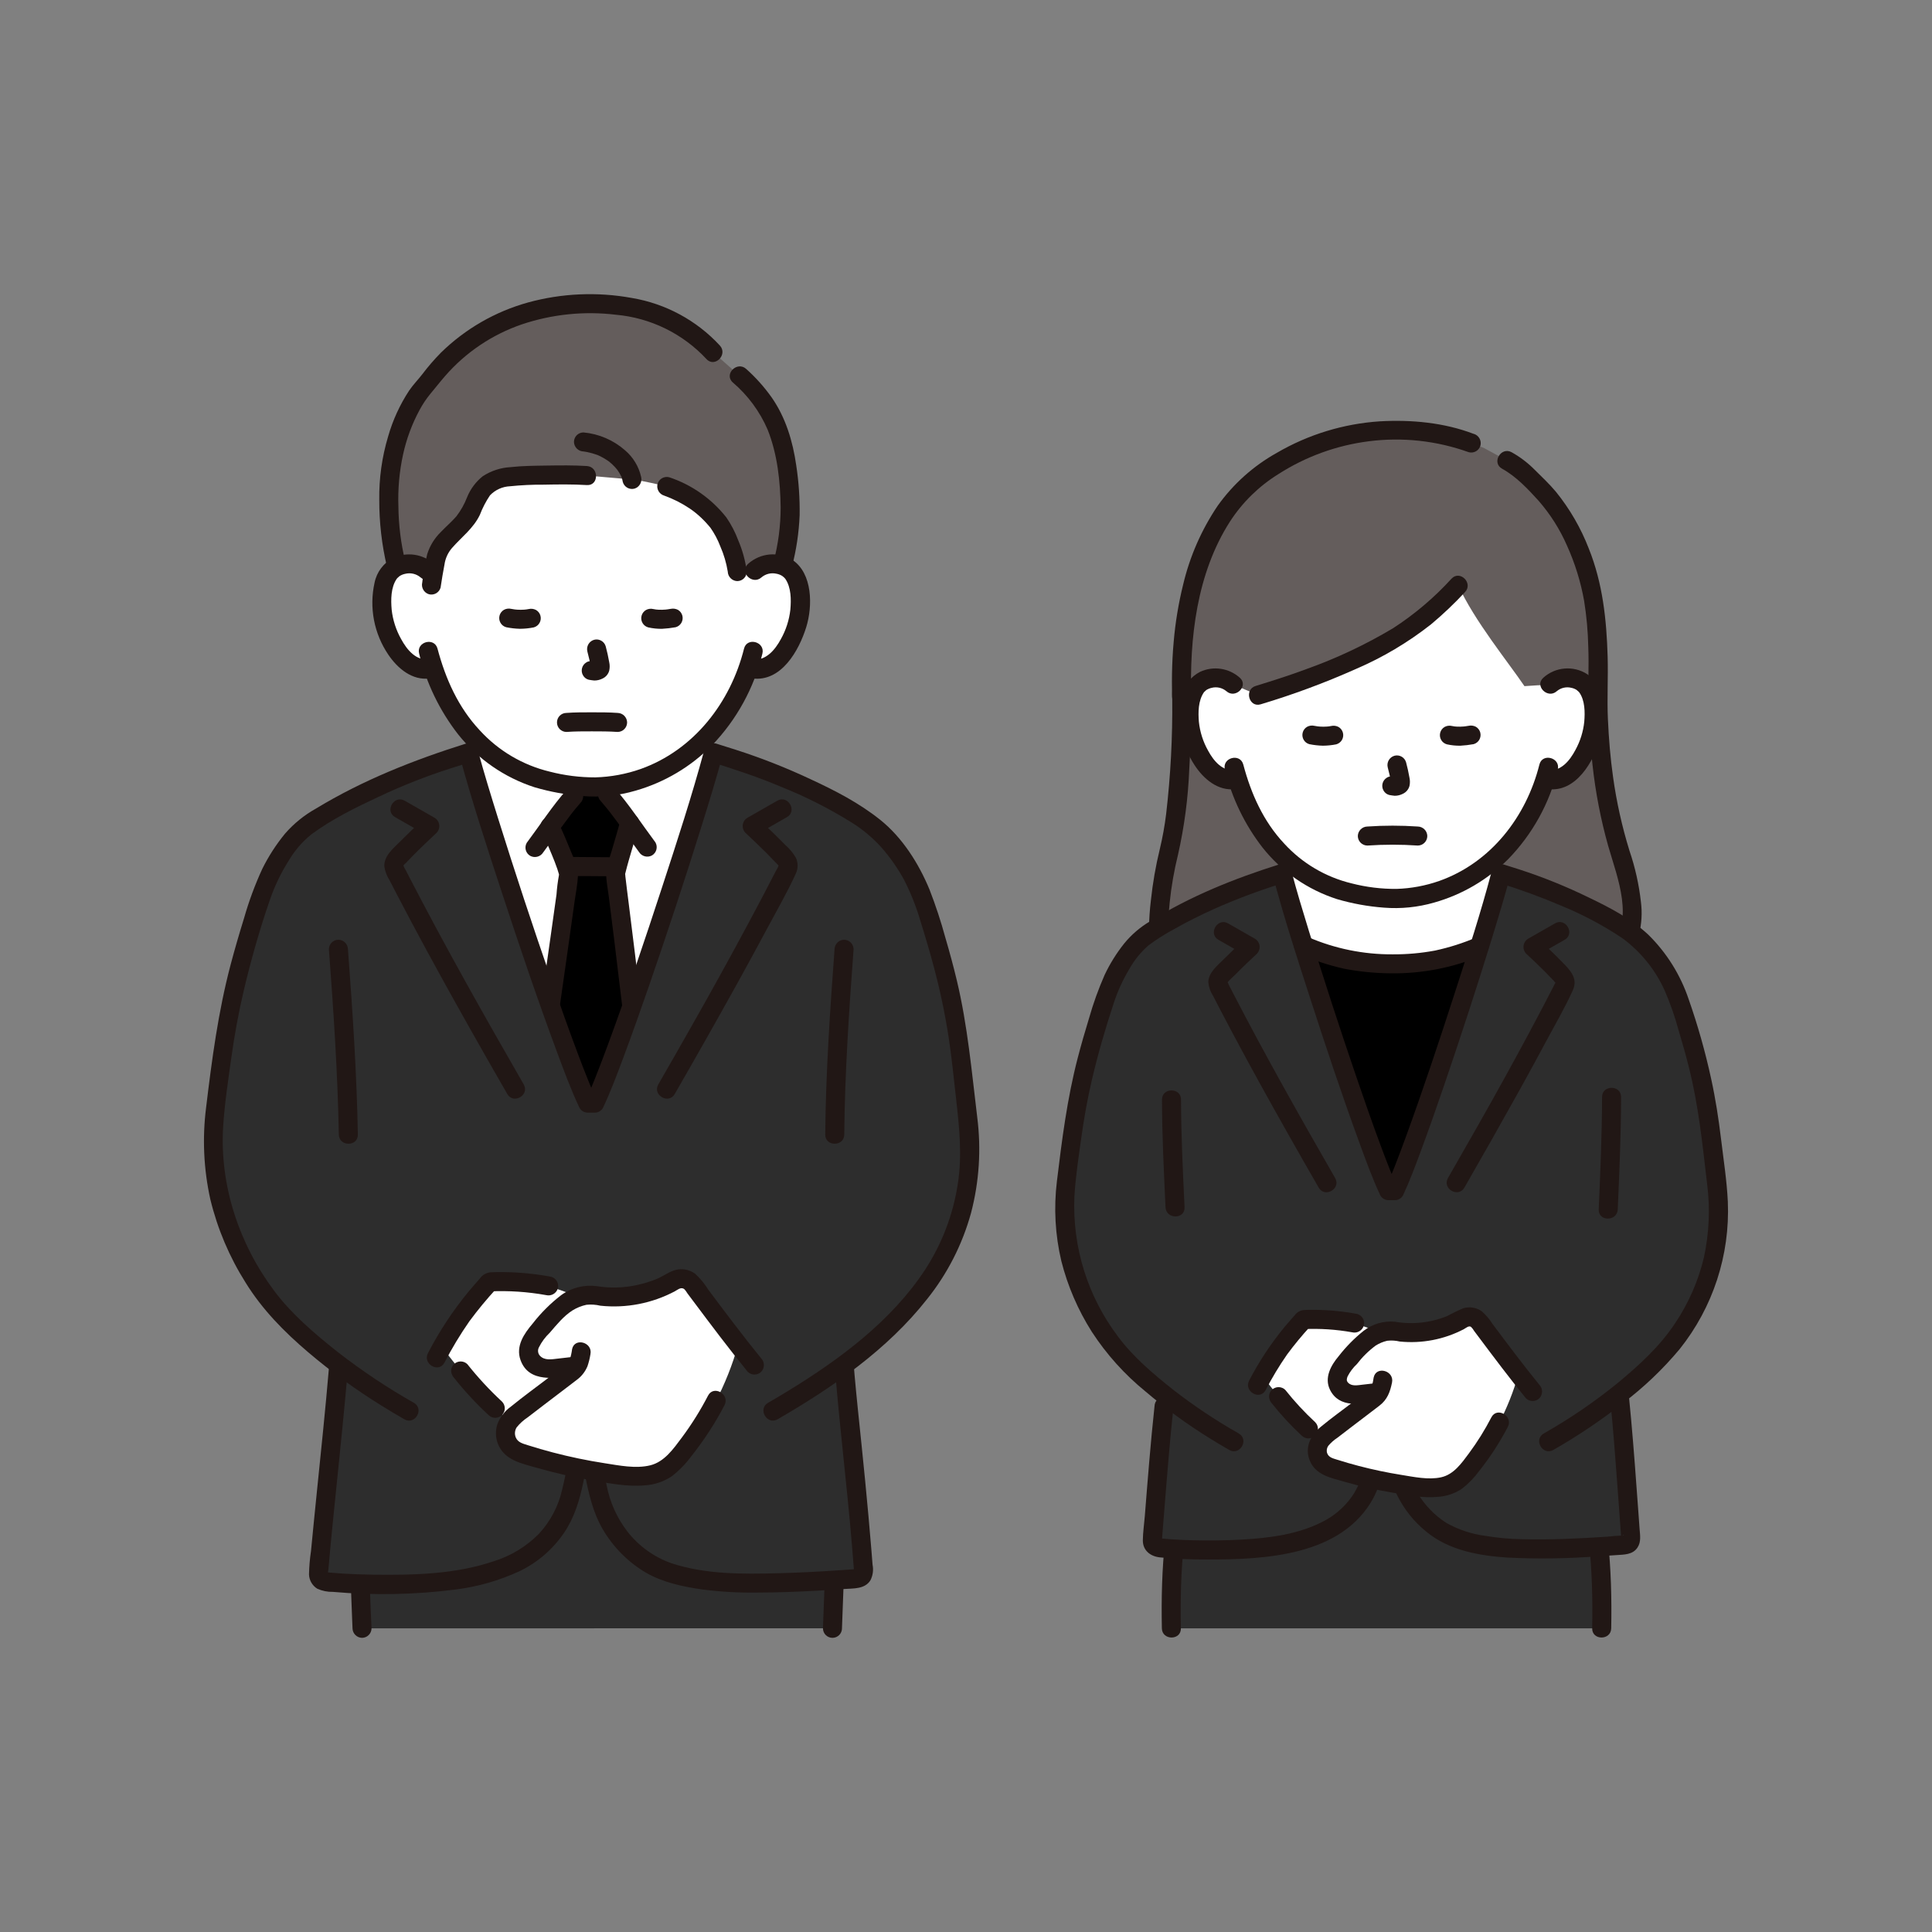
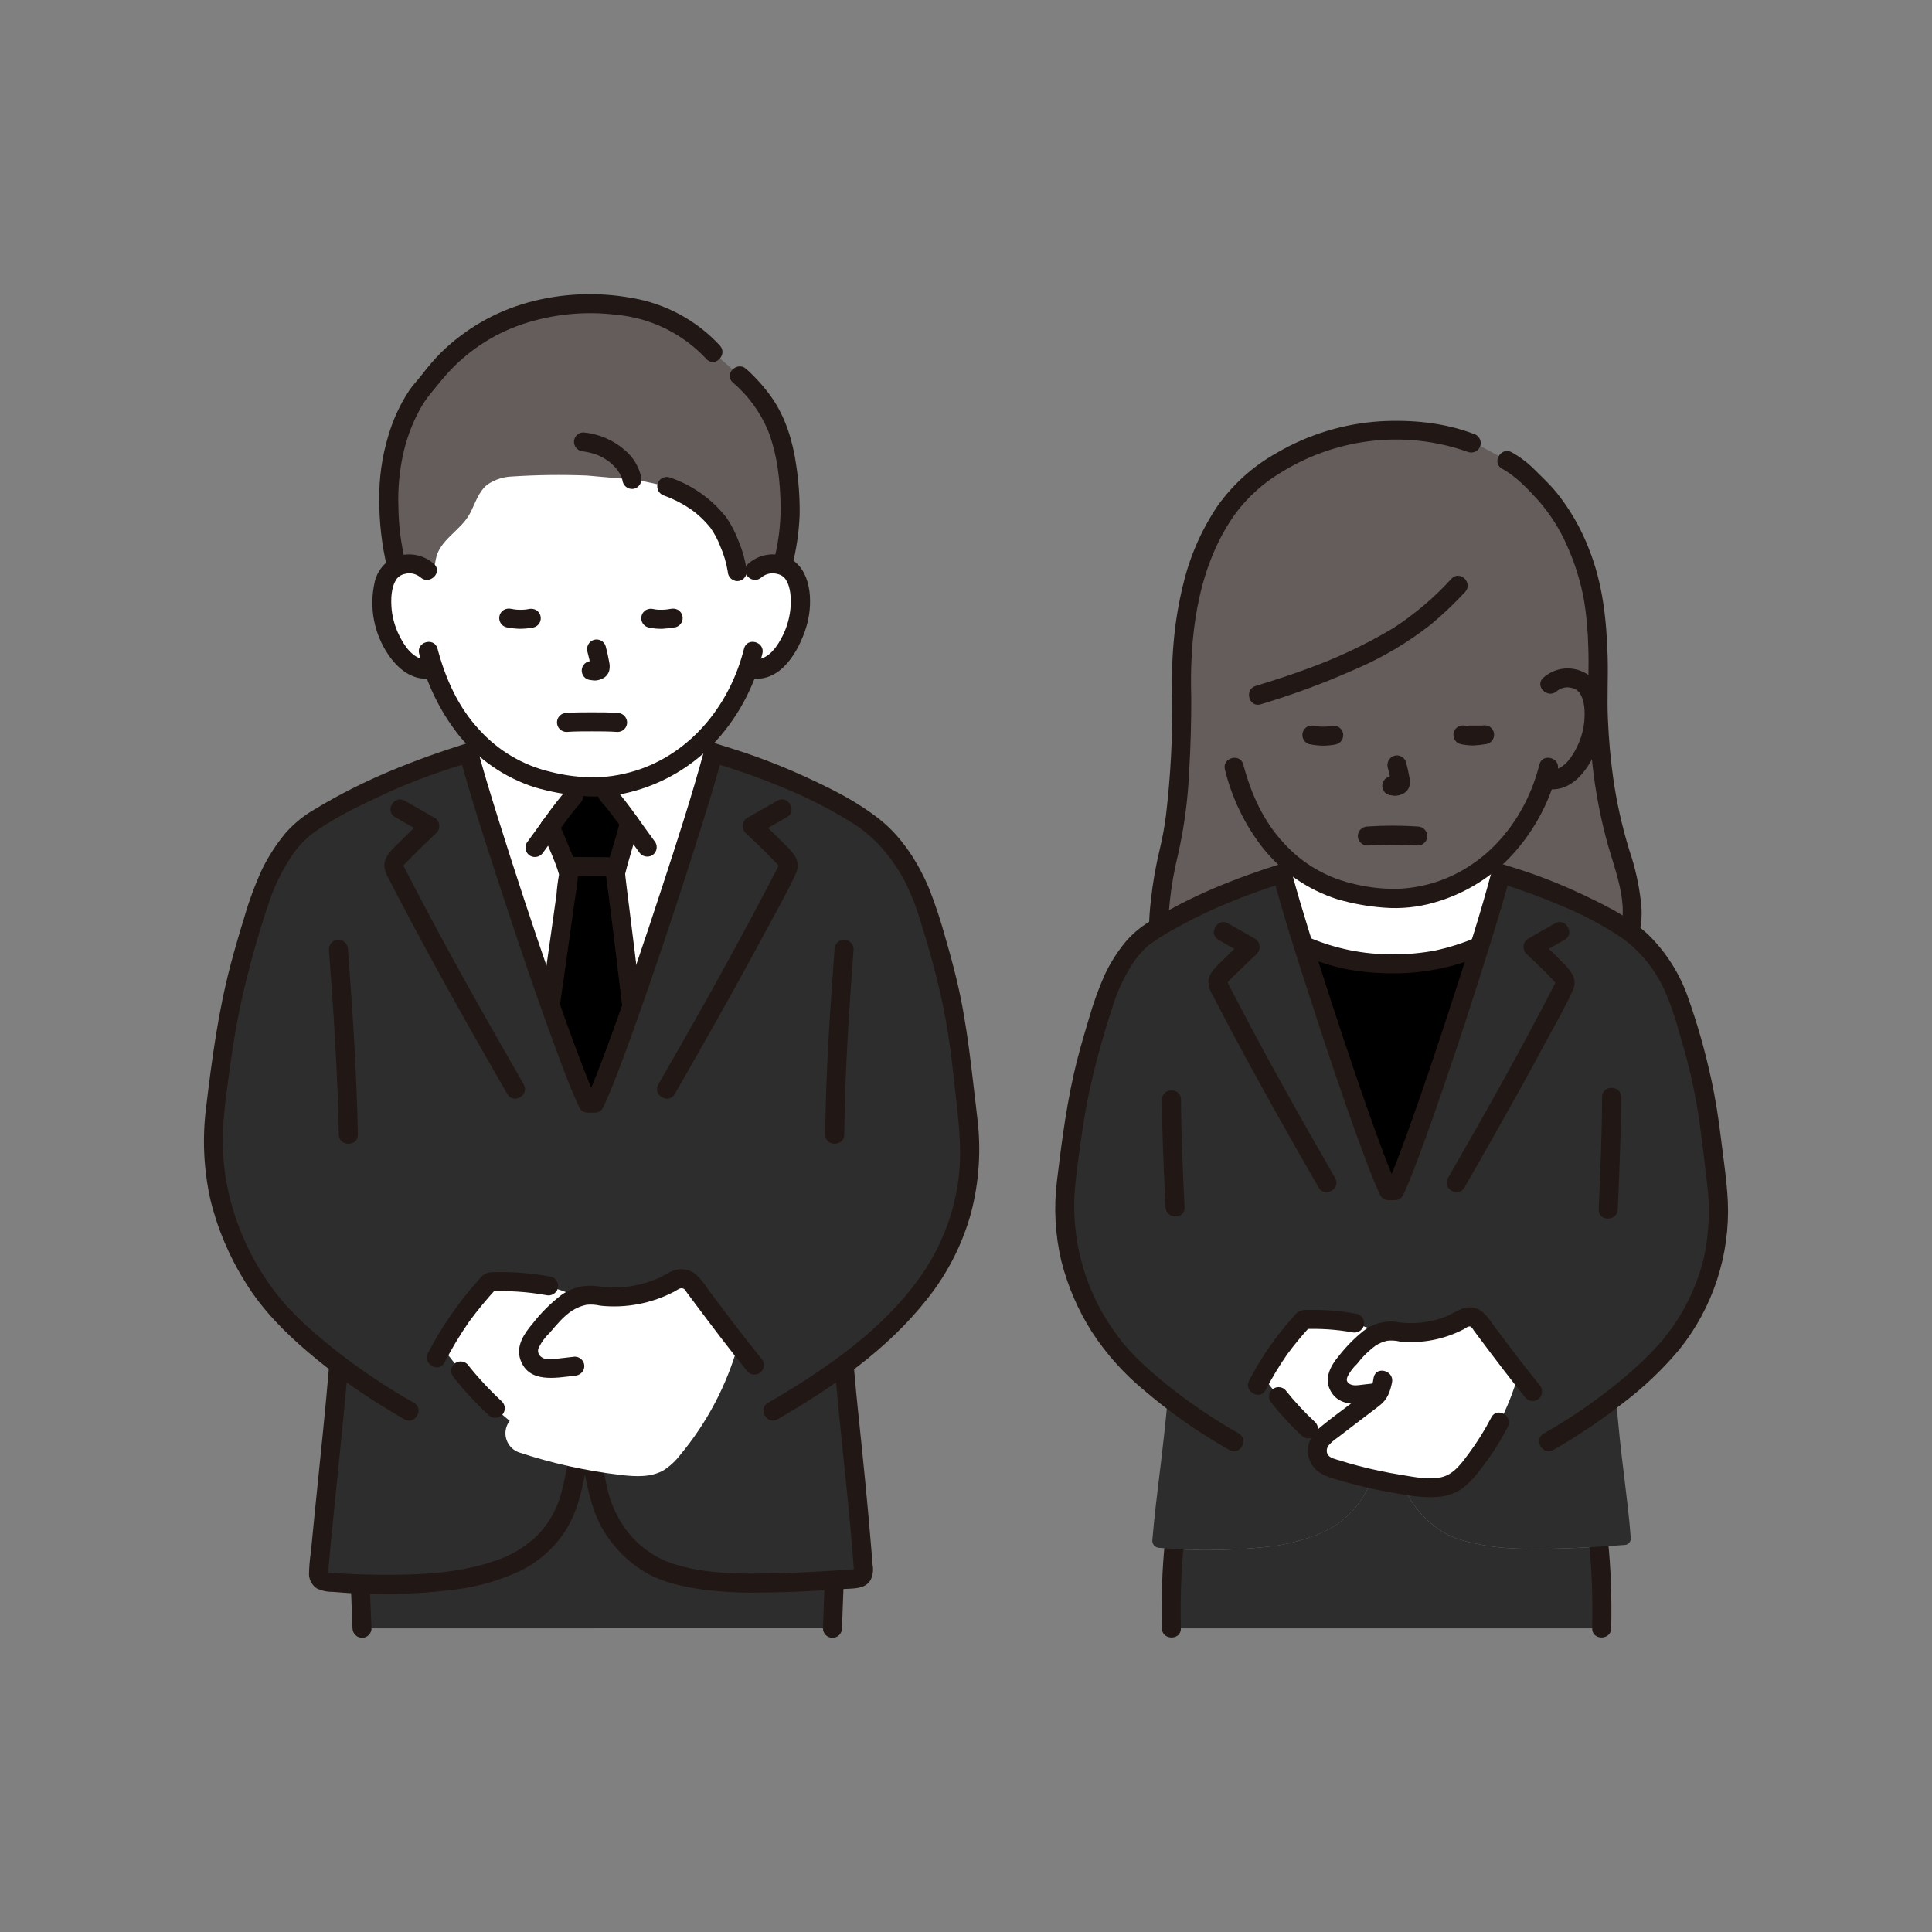
<svg xmlns="http://www.w3.org/2000/svg" version="1.1" id="レイヤー_1" x="0px" y="0px" viewBox="0 0 600 600" style="enable-background:new 0 0 600 600;" xml:space="preserve">
  <rect x="0" y="0" width="600" height="600" fill="#808080" stroke="none" />
  <style type="text/css">
	.st0{fill:#2D2D2D;}
	.st1{fill:#645D5C;}
	.st2{fill:#211715;}
	.st3{fill:#FFFFFF;}
</style>
  <g>
    <path class="st0" d="M363.776,505.69c-0.221-8.222,0.025-16.449,0.739-24.643c10.566,0.666,21.172,0.337,31.676-0.985   c8.384-1.299,15.77-4.255,19.437-6.96c5.096-3.627,8.836-8.851,10.626-14.845c1.315-5.036,2.354-10.14,3.114-15.289   c0.094-0.61,0.664-1.028,1.273-0.935c0.482,0.074,0.861,0.452,0.935,0.935c0.829,5.364,1.934,10.681,3.31,15.931   c1.819,5.756,5.315,10.838,10.04,14.595c4.752,4.006,9.896,5.411,17.389,6.64c8.497,1.392,23.089,0.895,34.294,0.213   c0.76,8.426,1.03,16.889,0.809,25.346L363.776,505.69z" />
    <path class="st0" d="M112.43,505.69c-0.012-0.16-0.012-0.332-0.025-0.493c0,0-0.294-7.597-0.516-13.299   c10.248,0.393,20.51-0.063,30.682-1.366c9.54-1.478,17.979-4.859,22.142-7.939c5.808-4.128,10.069-10.08,12.104-16.909   c1.498-5.733,2.68-11.545,3.542-17.407c0.101-0.694,0.746-1.174,1.44-1.073c0.548,0.08,0.981,0.507,1.07,1.054   c0.949,6.113,2.214,12.173,3.792,18.155c2.062,6.564,6.042,12.361,11.428,16.643c5.428,4.556,11.266,6.157,19.81,7.565   c10.221,1.665,28.2,0.947,41.191,0.106c-0.238,6.236-0.563,14.959-0.563,14.959L112.43,505.69z" />
    <path class="st1" d="M362.319,297.555c-1.648-2.755-2.527-5.902-2.545-9.113c0.235-7.858,1.273-15.671,3.097-23.317   c2.404-9.257,4.13-25.561,4.124-48.134c-1.029-30.986,7.123-53.459,19.972-65.758c7.747-7.412,25.202-17.522,44.814-17.522   c11.962,0,18.3,1.263,25.121,3.89l3.849,1.478l7.226,3.922c4.614,2.506,5.846,4.415,10.085,8.504   c9.807,9.461,16.624,26.482,17.707,41.724c0.61,7.589,0.749,15.208,0.415,22.813c0.42,27.682,5.184,43.238,7.656,50.934   c1.964,5.669,2.986,11.621,3.026,17.62c-0.101,4.564-1.824,8.943-4.859,12.354L362.319,297.555z" />
    <path class="st2" d="M457.684,134.751c-9.206-3.519-19.354-4.455-29.15-3.904c-11.273,0.739-22.221,4.084-31.981,9.773   c-7.271,4.05-13.551,9.666-18.386,16.441c-5.023,7.439-8.656,15.726-10.724,24.46c-1.448,5.85-2.433,11.804-2.946,17.809   c-0.298,3.295-0.465,6.602-0.523,9.909c-0.029,1.646-0.029,3.292,0,4.938c0.028,1.792-0.331,4.348,1.538,5.365l-1.463-2.551   c0.121,11.96-0.511,23.917-1.893,35.797c-0.45,3.671-1.107,7.314-1.97,10.91c-1.274,5.233-2.197,10.545-2.765,15.9   c-0.349,2.872-0.549,5.761-0.597,8.654c0.016,3.793,1.033,7.515,2.947,10.79c1.879,3.306,6.988,0.331,5.103-2.984   c-1.473-2.539-2.211-5.439-2.129-8.374c0.054-2.463,0.246-4.926,0.511-7.389c0.517-5.024,1.384-10.005,2.597-14.908   c1.964-8.705,3.13-17.57,3.482-26.487c0.451-7.297,0.616-14.611,0.624-21.919c0-1.05-0.557-2.022-1.464-2.552l0,0l1.464,2.552   c-0.589-18.718,1.688-38.922,12.027-55.019c3.86-5.954,8.991-10.981,15.023-14.718c8.483-5.447,18.075-8.932,28.076-10.201   c10.471-1.341,21.11-0.177,31.043,3.397c1.572,0.42,3.191-0.498,3.635-2.064c0.397-1.569-0.513-3.173-2.064-3.636L457.684,134.751z   " />
    <path class="st2" d="M466.481,145.56c4.37,2.41,7.959,6.235,11.292,9.902c3.653,4.174,6.643,8.884,8.866,13.966   c2.47,5.465,4.255,11.214,5.315,17.117c0.767,4.77,1.201,9.587,1.3,14.416c0.246,5.935-0.123,11.85,0.026,17.773   c0.164,6.28,0.565,12.553,1.286,18.793c0.926,8.525,2.557,16.959,4.879,25.215c2.926,10.152,8.273,22.872,0.468,32.123   c-1.112,1.171-1.112,3.008,0,4.179c1.16,1.14,3.02,1.14,4.179,0c2.249-2.587,3.927-5.619,4.926-8.898   c0.815-3.271,1.015-6.665,0.59-10.009c-0.606-5.43-1.801-10.779-3.564-15.951c-2.305-7.462-4.006-15.097-5.087-22.832   c-0.848-5.974-1.335-12.005-1.608-18.031c-0.293-6.451,0.107-12.877-0.08-19.333c-0.336-11.546-1.52-22.839-5.865-33.655   c-2.453-6.343-5.879-12.266-10.154-17.555c-2.031-2.449-4.374-4.634-6.626-6.876c-2.12-2.146-4.532-3.982-7.164-5.454   c-3.333-1.839-6.318,3.265-2.984,5.104L466.481,145.56z" />
    <path class="st3" d="M415.599,327.048c6.258,18.654,12.45,35.958,15.629,42.719h1.925c6.896-14.683,27.995-79.217,33.125-99.064   l-2.906-3.246c-5.509,4.713-11.993,8.148-18.987,10.057c-4.014,1.041-8.146,1.56-12.293,1.544   c-3.809-0.219-7.596-0.725-11.329-1.512c-7.544-1.421-14.566-4.849-20.327-9.923l-2.39,3.079   C400.817,281.42,408.255,305.159,415.599,327.048z" />
    <path d="M442.019,346.653c5.629-15.933,12.343-36.327,17.453-52.762c-2.961,1.235-5.988,2.304-9.068,3.202   c-11.768,2.99-24.097,2.99-35.865,0c-3.333-0.959-6.601-2.133-9.784-3.512c8.446,27.147,21.355,65.323,26.476,76.191h1.922   C435.155,365.499,438.359,357.021,442.019,346.653z" />
    <path class="st2" d="M402.251,452.738h59.681c3.804,0,3.81-5.911,0-5.911h-59.681C398.448,446.827,398.441,452.738,402.251,452.738   z" />
    <path class="st2" d="M366.731,505.69c-0.347-17.921,0.799-36.025,6.692-53.089c1.244-3.603-4.464-5.151-5.7-1.571   c-6.049,17.517-7.258,36.262-6.896,54.66c0.073,3.799,5.983,3.817,5.911,0H366.731z" />
    <path class="st2" d="M487.774,452.601c5.88,17.08,7.03,35.155,6.693,53.089c-0.073,3.805,5.838,3.805,5.911,0   c0.347-18.413-0.868-37.125-6.903-54.66C492.243,447.459,486.531,448.991,487.774,452.601z" />
    <path class="st0" d="M358.858,468.322c1.027-9.181,2.267-17.672,3.846-34.272c-2.995-2.358-5.865-4.803-8.866-7.488   c-10.057-8.989-15.374-18.574-19.674-30.011c-3.071-9.015-4.157-18.587-3.182-28.06c2.359-19.261,3.034-29.744,11.84-57.092   c1.982-6.684,5.359-12.872,9.908-18.156c2.351-2.735,8.174-5.931,10.051-7.019c9.571-5.371,19.632-9.817,30.047-13.278l5.36-1.683   c5.369,20.442,26.194,83.96,33.042,98.514h1.923c6.828-14.541,27.584-77.961,32.968-98.469c2.985,0.947,5.193,1.64,5.193,1.64   c10.415,3.461,20.476,7.907,30.047,13.278c3.42,2.005,6.591,4.407,9.447,7.156c5.298,5.605,9.219,12.366,11.452,19.748   c8.806,27.35,8.721,37.178,11.083,56.437c0.975,9.473-0.11,19.046-3.181,28.06c-3.976,11.215-10.821,21.192-19.853,28.938   c-2.858,2.555-5.599,4.897-8.44,7.152c1.355,18.537,3.619,30.925,4.585,43.979c0.081,1.074-0.724,2.011-1.798,2.093   c-11.053,0.836-31.576,2.101-42.328,0.339c-7.493-1.231-12.637-2.634-17.389-6.64c-4.725-3.757-8.221-8.839-10.04-14.595   c-1.376-5.25-2.481-10.567-3.31-15.931c-0.094-0.61-0.664-1.028-1.273-0.935c-0.482,0.074-0.861,0.452-0.935,0.935   c-0.76,5.149-1.8,10.253-3.114,15.289c-1.791,5.998-5.534,11.226-10.635,14.853c-3.667,2.709-11.053,5.665-19.437,6.96   c-12.076,1.509-24.28,1.712-36.4,0.605c-1.159-0.128-2.009-1.151-1.922-2.314C358.18,474.691,358.506,471.465,358.858,468.322z" />
-     <path class="st2" d="M500.048,434.446c0.901,8.821,1.564,17.666,2.217,26.508c0.31,4.179,0.615,8.357,0.914,12.535   c0.063,0.876,0.127,1.751,0.191,2.627c0.022,0.32,0.03,0.646,0.07,0.964c-0.002,0.206,0.013,0.412,0.046,0.616   c-0.039-0.031,0.591-1.424,0.796-0.826c-1.714,0.035-3.425,0.155-5.126,0.361c-8.81,0.581-17.66,1.016-26.489,0.778   c-3.817-0.059-7.624-0.406-11.388-1.037c-4.248-0.554-8.35-1.914-12.088-4.007c-3.678-2.359-6.753-5.546-8.98-9.305   c-1.879-3.473-3.174-7.232-3.833-11.126c-0.575-2.673-1.097-5.357-1.568-8.052c-0.071-1.241-0.389-2.455-0.936-3.571   c-0.783-1.185-2.123-1.881-3.543-1.84c-3.313,0.065-3.801,3.173-4.24,5.742c-0.444,2.608-0.943,5.206-1.497,7.794   c-0.681,3.93-2.061,7.706-4.075,11.149c-2.184,3.439-5.184,6.284-8.734,8.281c-7.978,4.433-17.35,5.613-26.312,6.1   c-4.921,0.267-9.846,0.338-14.777,0.214c-2.278-0.054-4.556-0.15-6.828-0.302c-1.015-0.068-2.028-0.148-3.039-0.24l-0.209-0.02   c-0.456-0.082-0.547-0.077-0.273,0.016c0-0.06,0.362,0.262,0.344,0.261c0.352,0.02-0.007,0.468,0.179-0.174   c0.067-0.383,0.099-0.771,0.096-1.16c0.874-10.612,1.655-21.232,2.662-31.834c0.26-2.732,0.537-5.463,0.83-8.193   c-0.01-1.628-1.327-2.945-2.955-2.955c-1.617,0.035-2.92,1.338-2.955,2.955c-1.224,11.364-2.111,22.759-3.018,34.151   c-0.197,2.476-0.584,5.009-0.608,7.492c-0.033,3.168,2.364,5.006,5.286,5.311c4.799,0.46,9.618,0.678,14.44,0.654   c18.197,0.059,42.27-1.059,51.991-19.315c1.909-3.88,3.246-8.016,3.969-12.28c0.276-1.342,0.537-2.688,0.783-4.037   c0.42-1.516,0.684-3.071,0.789-4.64c-0.053-1.431-3.357-1.44-3.4,0c0.022,0.291,0.069,0.579,0.142,0.862   c0.126,0.766,0.259,1.53,0.397,2.293c0.265,1.471,0.546,2.94,0.842,4.406c0.71,4.326,1.936,8.551,3.652,12.585   c2.182,4.475,5.324,8.415,9.201,11.538c7.019,5.788,16.425,7.429,25.277,8.004c9.186,0.442,18.391,0.316,27.562-0.377   c2.062-0.122,4.124-0.257,6.185-0.405c2.393-0.17,5.012-0.092,6.503-2.34c1.187-1.789,0.793-3.837,0.647-5.85   c-0.147-2.013-0.289-4.007-0.435-6.011c-0.682-9.423-1.368-18.841-2.217-28.255c-0.181-2.014-0.373-4.025-0.578-6.034   c-0.044-1.613-1.342-2.911-2.955-2.955c-1.628,0.011-2.944,1.328-2.955,2.955L500.048,434.446z" />
-     <path class="st3" d="M414.96,276.044c-7.625-2.682-14.397-7.349-19.617-13.521c-5.085-5.995-8.84-13.002-11.016-20.556   c-2.53,0.567-5.18-0.08-7.163-1.751c-4.092-3.347-5.788-8.017-6.826-11.068c-1.463-4.31-1.555-11.275,0.624-15.055   c1.318-2.279,3.783-3.649,6.414-3.564c2.052-0.09,4.055,0.643,5.564,2.037l7.797,3.314c9.669-2.807,19.129-6.291,28.309-10.425   c16.399-7.373,23.673-12.94,33.84-23.669c4.934,10.925,15.505,23.845,20.545,31.304l7.955-0.523   c1.508-1.394,3.511-2.127,5.562-2.037c2.632-0.085,5.097,1.284,6.414,3.564c2.18,3.78,2.087,10.745,0.624,15.055   c-1.036,3.051-2.734,7.721-6.825,11.068c-2.012,1.701-4.713,2.341-7.274,1.724c-2.291,7.475-6.134,14.381-11.279,20.268   c-9.064,10.766-22.446,16.942-36.519,16.854c-3.809-0.219-7.596-0.725-11.329-1.512   C418.793,277.194,416.853,276.691,414.96,276.044z" />
    <path class="st2" d="M424.639,262.595c5.217-0.355,10.453-0.355,15.67,0c1.627-0.011,2.944-1.328,2.955-2.955   c-0.034-1.618-1.337-2.921-2.955-2.955c-5.217-0.355-10.453-0.355-15.67,0c-1.618,0.034-2.921,1.337-2.955,2.955   C421.701,261.265,423.014,262.577,424.639,262.595z" />
    <path class="st2" d="M430.978,238.345c0.445,1.606,0.801,3.236,1.066,4.881l-0.106-0.786c0.033,0.223,0.039,0.449,0.018,0.674   l0.106-0.786c-0.015,0.103-0.039,0.205-0.074,0.303l0.298-0.706c-0.03,0.068-0.066,0.133-0.107,0.195l0.462-0.598   c-0.047,0.059-0.1,0.111-0.159,0.158l0.597-0.462c-0.124,0.077-0.252,0.145-0.385,0.204l0.706-0.298   c-0.209,0.089-0.427,0.153-0.651,0.19l0.786-0.105c-0.205,0.024-0.411,0.024-0.616,0l0.786,0.106   c-0.23-0.033-0.457-0.089-0.687-0.123c-0.381-0.123-0.788-0.141-1.178-0.053c-0.391,0.017-0.771,0.138-1.1,0.351   c-1.409,0.824-1.884,2.634-1.06,4.043c0.379,0.674,1.018,1.163,1.767,1.355c0.565,0.076,1.108,0.219,1.688,0.246   c0.884,0.003,1.755-0.208,2.539-0.616c1.019-0.471,1.775-1.372,2.061-2.458c0.183-0.861,0.175-1.752-0.023-2.609   c-0.266-1.573-0.629-3.13-1.034-4.679c-0.434-1.574-2.061-2.498-3.634-2.064c0,0-0.001,0-0.001,0   c-1.554,0.459-2.466,2.066-2.064,3.635V238.345z" />
    <path class="st2" d="M406.64,231.111c1.374,0.278,2.77,0.437,4.172,0.473c1.401-0.008,2.798-0.15,4.172-0.424   c0.741-0.207,1.374-0.692,1.766-1.355c0.824-1.409,0.35-3.219-1.059-4.043c0,0-0.001-0.001-0.001-0.001   c-0.698-0.37-1.507-0.476-2.277-0.298c-0.358,0.07-0.717,0.133-1.077,0.182l0.786-0.105c-1.389,0.187-2.797,0.192-4.187,0.015   l0.786,0.106c-0.505-0.071-1.007-0.16-1.511-0.246c-0.77-0.186-1.581-0.079-2.277,0.298c-1.409,0.823-1.884,2.633-1.061,4.043   c0,0,0,0.001,0.001,0.001c0.384,0.669,1.02,1.157,1.766,1.355L406.64,231.111z" />
-     <path class="st2" d="M456.068,225.407c-0.414,0.07-0.829,0.138-1.245,0.195l0.786-0.105c-1.389,0.212-2.8,0.239-4.195,0.08   l0.786,0.105c-0.431-0.06-0.862-0.138-1.287-0.222c-0.77-0.189-1.582-0.083-2.277,0.298c-1.409,0.823-1.884,2.633-1.061,4.043   c0,0,0,0.001,0.001,0.001c0.387,0.666,1.022,1.153,1.766,1.355c1.372,0.307,2.775,0.451,4.181,0.43   c1.382-0.074,2.757-0.235,4.118-0.484c0.742-0.205,1.376-0.691,1.767-1.355c0.395-0.69,0.502-1.508,0.298-2.277   c-0.207-0.741-0.692-1.374-1.355-1.766c-0.701-0.364-1.507-0.47-2.278-0.298H456.068z" />
+     <path class="st2" d="M456.068,225.407c-0.414,0.07-0.829,0.138-1.245,0.195l0.786-0.105l0.786,0.105c-0.431-0.06-0.862-0.138-1.287-0.222c-0.77-0.189-1.582-0.083-2.277,0.298c-1.409,0.823-1.884,2.633-1.061,4.043   c0,0,0,0.001,0.001,0.001c0.387,0.666,1.022,1.153,1.766,1.355c1.372,0.307,2.775,0.451,4.181,0.43   c1.382-0.074,2.757-0.235,4.118-0.484c0.742-0.205,1.376-0.691,1.767-1.355c0.395-0.69,0.502-1.508,0.298-2.277   c-0.207-0.741-0.692-1.374-1.355-1.766c-0.701-0.364-1.507-0.47-2.278-0.298H456.068z" />
    <path class="st2" d="M380.411,238.994c2.148,8.825,6.141,17.096,11.715,24.268c5.951,7.479,13.979,13.034,23.076,15.965   c4.747,1.395,9.628,2.283,14.562,2.649c5.266,0.422,10.564-0.113,15.639-1.58c8.675-2.45,16.578-7.082,22.954-13.454   c7.533-7.737,12.857-17.351,15.419-27.841c0.925-3.694-4.774-5.266-5.7-1.571c-4.064,16.217-15.075,30.483-31.121,36.162   c-4.263,1.493-8.73,2.323-13.245,2.463c-4.718,0.036-9.421-0.543-13.989-1.724c-8.023-1.941-15.287-6.228-20.864-12.314   c-6.518-6.934-10.324-15.493-12.745-24.589c-0.977-3.673-6.679-2.116-5.699,1.571V238.994z" />
    <path class="st2" d="M483.476,214.653c1.266-1.062,2.966-1.447,4.566-1.036c0.613,0.124,1.195,0.372,1.709,0.729   c-0.266-0.186,0.369,0.342,0.451,0.413c0.097,0.096,0.19,0.196,0.278,0.3l-0.076-0.107c1.847,2.535,1.847,6.229,1.601,9.215   c-0.323,3.059-1.253,6.023-2.734,8.72c-1.758,3.314-4.508,6.796-8.648,6.259c-1.629,0.008-2.947,1.327-2.955,2.955   c0.039,1.616,1.34,2.916,2.955,2.955c8.832,1.146,14.257-8.524,16.389-15.68c1.866-6.259,1.861-15.931-4.145-20.041   c-4.267-2.709-9.816-2.244-13.572,1.138C476.452,213.012,480.644,217.18,483.476,214.653L483.476,214.653z" />
-     <path class="st2" d="M385.03,210.474c-3.383-3.027-8.247-3.743-12.359-1.818c-2.888,1.489-4.956,4.196-5.633,7.375   c-1.885,7.173-0.091,15.393,3.92,21.55c2.792,4.285,7.276,8.182,12.745,7.472c1.611-0.051,2.905-1.345,2.955-2.955   c-0.009-1.628-1.327-2.946-2.955-2.955c-4.064,0.527-6.784-2.817-8.546-6.068c-1.54-2.747-2.504-5.779-2.832-8.911   c-0.246-2.994-0.213-6.536,1.532-9.119c0.339-0.501-0.267,0.246,0.172-0.19c0.137-0.133,0.608-0.565,0.594-0.554   c0.512-0.321,1.075-0.554,1.665-0.687c1.6-0.409,3.3-0.023,4.567,1.036c2.832,2.526,7.019-1.64,4.179-4.179L385.03,210.474z" />
    <path class="st2" d="M450.797,179.693c-5.371,5.902-11.484,11.084-18.186,15.416c-8.524,5.091-17.526,9.335-26.877,12.673   c-5.195,1.941-10.481,3.622-15.782,5.246c-3.627,1.108-2.08,6.818,1.571,5.699c10.065-3.017,19.927-6.675,29.525-10.952   c8.365-3.59,16.225-8.258,23.38-13.887c3.723-3.113,7.247-6.458,10.548-10.015C457.595,181.116,453.422,176.929,450.797,179.693z" />
    <path class="st2" d="M403.278,296.133c4.554,2.059,9.309,3.64,14.188,4.719c4.767,0.915,9.608,1.39,14.462,1.42   c9.715,0.133,19.353-1.747,28.307-5.52c1.54-0.476,2.444-2.069,2.064-3.635c-0.442-1.567-2.063-2.487-3.635-2.064   c-4.199,1.809-8.566,3.202-13.037,4.159c-4.34,0.808-8.747,1.198-13.161,1.165c-9.01,0.052-17.933-1.768-26.203-5.346   c-1.416-0.77-3.187-0.306-4.044,1.06C401.407,293.501,401.879,295.302,403.278,296.133z" />
    <path class="st2" d="M414.641,365.848c-10.886-18.931-21.629-37.956-31.667-57.352c-0.345-0.665-0.688-1.33-1.029-1.995   l-0.383-0.739c-0.167-0.329-0.255-0.995-0.435-0.448c0.195-0.594,1.809-1.927,2.479-2.611c2.191-2.234,4.461-4.386,6.747-6.52   c1.151-1.177,1.13-3.065-0.047-4.216c-0.167-0.163-0.352-0.306-0.551-0.425c-2.791-1.588-5.578-3.178-8.361-4.771   c-3.308-1.89-6.289,3.214-2.984,5.103c2.787,1.593,5.575,3.183,8.363,4.771l-0.598-4.641c-2.077,1.939-4.144,3.894-6.146,5.911   c-1.92,1.933-4.727,4.12-4.778,7.084c0.132,1.513,0.635,2.971,1.464,4.243c0.685,1.334,1.373,2.666,2.066,3.996   c1.318,2.531,2.647,5.056,3.989,7.576c5.541,10.402,11.247,20.711,17.042,30.972c3.219,5.698,6.462,11.382,9.728,17.053   c1.895,3.297,7.004,0.324,5.104-2.984L414.641,365.848z" />
    <path class="st2" d="M454.781,368.826c5.844-10.165,11.616-20.372,17.314-30.621c2.822-5.105,5.614-10.228,8.374-15.369   c2.703-5.049,5.653-10.098,7.996-15.328c1.633-3.649-0.77-6.119-3.17-8.589c-2.313-2.38-4.72-4.663-7.142-6.928l-0.598,4.641   c2.791-1.586,5.578-3.176,8.361-4.771c3.303-1.887,0.328-6.996-2.984-5.103c-2.785,1.591-5.573,3.181-8.361,4.771   c-1.412,0.847-1.87,2.678-1.023,4.09c0.12,0.2,0.263,0.385,0.425,0.551c1.938,1.81,3.867,3.633,5.743,5.507   c0.939,0.94,1.864,1.893,2.776,2.859c0.153,0.163,0.382,0.521,0.578,0.616c0.431,0.224,0.065,0.283,0.102,0   c0.058-0.461-0.275,0.337-0.282,0.347c-0.196,0.31-0.342,0.667-0.51,0.994c-2.475,4.816-4.995,9.609-7.558,14.377   c-5.209,9.711-10.537,19.357-15.985,28.938c-3.031,5.357-6.082,10.702-9.152,16.036c-1.899,3.304,3.202,6.28,5.104,2.984   L454.781,368.826z" />
    <path class="st2" d="M502.407,375.592c0.493-11.621,1.025-23.268,1.036-34.901c0-3.804-5.911-3.81-5.911,0   c-0.011,11.633-0.543,23.28-1.036,34.901C496.335,379.396,502.245,379.388,502.407,375.592z" />
    <path class="st2" d="M360.868,341.491c0.017,11.165,0.579,22.289,1.095,33.433c0.175,3.788,6.087,3.809,5.911,0   c-0.516-11.148-1.078-22.268-1.095-33.433C366.779,337.689,360.868,337.681,360.868,341.491z" />
    <path class="st2" d="M384.722,445.184c-7.178-4.064-14.047-8.649-20.552-13.719c-6.128-4.878-12.28-10.074-16.97-16.395   c-9.422-12.462-14.208-27.817-13.537-43.425c0.339-6.068,1.355-12.637,2.153-18.375c0.83-6.003,1.896-11.967,3.272-17.87   c1.869-8.015,4.173-15.954,6.764-23.766c1.187-3.683,2.79-7.219,4.777-10.54c1.577-2.847,3.636-5.399,6.087-7.541   c2.627-1.941,5.396-3.681,8.285-5.204c3.852-2.199,7.843-4.156,11.877-5.993c7.188-3.202,14.568-5.958,22.095-8.251l-3.636-2.064   c3.391,12.878,7.535,25.578,11.632,38.244c4.848,14.99,9.833,29.948,15.251,44.742c1.999,5.456,3.989,10.96,6.458,16.231   c0.523,0.913,1.499,1.473,2.552,1.464h1.925c1.053,0.009,2.028-0.551,2.552-1.464c2.122-4.535,3.868-9.258,5.605-13.95   c2.507-6.764,4.886-13.575,7.221-20.4c5.212-15.237,10.192-30.552,14.938-45.947c1.923-6.264,3.833-12.541,5.501-18.879   l-3.635,2.064c6.666,2.037,13.218,4.433,19.625,7.177c6.619,2.711,12.95,6.08,18.897,10.055   c5.717,4.213,10.249,9.832,13.155,16.313c1.733,4.007,3.173,8.135,4.31,12.35c1.151,3.817,2.233,7.648,3.202,11.514   c3.018,12.068,4.163,23.674,5.617,35.975c0.999,7.709,0.657,15.532-1.009,23.125c-1.743,7.242-4.763,14.115-8.918,20.298   c-4.803,7.265-11.288,13.145-17.958,18.661c-7.168,5.812-14.806,11.021-22.834,15.571c-3.29,1.907-0.318,7.019,2.982,5.104   c7.531-4.302,14.739-9.147,21.567-14.496c6.509-4.915,12.435-10.558,17.662-16.819c10.346-12.96,15.659-29.224,14.958-45.793   c-0.307-6.486-1.335-13.033-2.111-19.481c-0.757-6.28-1.718-12.54-3.079-18.718c-1.811-8.341-4.135-16.563-6.96-24.617   c-2.552-7.615-6.871-14.516-12.604-20.14c-5.315-4.942-11.915-8.374-18.407-11.483c-6.971-3.406-14.172-6.319-21.55-8.717   c-1.658-0.522-3.314-1.046-4.97-1.57c-1.571-0.413-3.186,0.503-3.636,2.064c-3.373,12.822-7.487,25.467-11.558,38.079   c-4.803,14.889-9.748,29.746-15.108,44.446c-1.128,3.092-2.276,6.176-3.48,9.236c-0.485,1.231-0.982,2.459-1.49,3.683   c0.325-0.781-0.276,0.639-0.401,0.922c-0.204,0.468-0.415,0.933-0.632,1.394l2.553-1.463h-1.923l2.552,1.463   c-0.384-0.821-0.746-1.653-1.108-2.485c-0.192-0.446,0.228,0.554-0.086-0.206c-0.092-0.225-0.186-0.449-0.278-0.675   c-0.241-0.585-0.477-1.171-0.711-1.757c-1.037-2.601-2.027-5.221-3-7.847c-2.521-6.811-4.918-13.669-7.265-20.541   c-5.177-15.122-10.124-30.322-14.84-45.6c-1.908-6.204-3.8-12.419-5.453-18.695c-0.449-1.562-2.063-2.48-3.635-2.065   c-14,4.4-27.756,9.896-40.242,17.704c-3.076,1.814-5.807,4.159-8.065,6.926c-2.384,2.997-4.414,6.259-6.05,9.722   c-1.924,4.37-3.543,8.868-4.844,13.462c-1.256,4.094-2.446,8.211-3.523,12.357c-3.274,12.597-4.897,25.383-6.458,38.279   c-1.009,8.273-0.543,16.659,1.375,24.769c1.966,7.767,5.153,15.172,9.443,21.939c4.578,7.041,10.228,13.322,16.747,18.615   c6.233,5.306,12.856,10.136,19.814,14.448c2.023,1.255,4.066,2.477,6.13,3.666c3.298,1.911,6.28-3.194,2.984-5.104V445.184z" />
    <path class="st3" d="M393.262,425.243c3.262-5.567,7.15-10.742,11.588-15.425c5.307-0.249,10.626,0.118,15.848,1.094l8.251,2.937   c1.092-0.426,2.264-0.606,3.433-0.527c7.58,1.401,15.411,0.042,22.074-3.832c1.584-0.969,3.644-0.589,4.779,0.88   c3.703,4.899,7.666,10.322,12.351,16.305c-3.042,10.868-8.353,20.967-15.581,29.634c-1.214,1.596-2.694,2.97-4.374,4.064   c-3.388,1.989-7.594,1.761-11.495,1.307c-9.294-1.087-18.453-3.116-27.338-6.054c-2.848-0.961-4.378-4.049-3.417-6.897   c0.193-0.573,0.48-1.109,0.85-1.587c-4.852-3.987-9.265-8.481-13.161-13.406l-5.016-6.365   C392.466,426.626,392.869,425.918,393.262,425.243z" />
    <path class="st2" d="M393.056,431.711c1.983-3.838,4.215-7.542,6.682-11.089c2.24-3.034,4.644-5.943,7.201-8.715l-2.093,0.862   c5.042-0.233,10.094,0.097,15.063,0.985c1.568,0.388,3.165-0.519,3.635-2.064c0.42-1.572-0.499-3.19-2.064-3.635   c-4.32-0.808-8.703-1.234-13.097-1.275c-1.172,0-2.368-0.028-3.537,0.075c-1.091,0.114-2.081,0.687-2.723,1.576   c-1.108,1.245-2.204,2.497-3.274,3.774c-4.199,5.11-7.852,10.646-10.901,16.516c-1.787,3.356,3.314,6.346,5.104,2.983   L393.056,431.711z" />
    <path class="st2" d="M427.725,429.5c-1.467,0.169-2.932,0.341-4.397,0.506c-1.788,0.201-3.596,0.607-4.71-0.656   c-0.462-0.522-0.453-0.996-0.123-1.871c0.738-1.442,1.721-2.746,2.904-3.853c1.676-2.19,3.65-4.133,5.867-5.773   c1.094-0.683,2.294-1.179,3.551-1.467c1.299-0.148,2.614-0.069,3.885,0.235c6.861,0.698,13.776-0.632,19.889-3.825   c0.663-0.345,1.542-1.203,2.251-0.719c0.376,0.378,0.701,0.804,0.967,1.266l1.421,1.896c4.794,6.403,9.605,12.807,14.654,19.008   c1.159,1.143,3.021,1.143,4.179,0c1.117-1.169,1.117-3.01,0-4.179c-5.039-6.185-9.803-12.575-14.589-18.955   c-0.902-1.462-2.023-2.778-3.325-3.9c-1.663-1.16-3.764-1.498-5.708-0.92c-1.698,0.712-3.357,1.514-4.97,2.402   c-5.16,2.11-10.81,2.726-16.304,1.776c-3.45-0.313-6.891,0.685-9.637,2.797c-2.896,2.315-5.508,4.964-7.781,7.892   c-2.433,2.877-4.581,6.743-2.675,10.516c2.894,5.734,9.5,4.326,14.654,3.734c1.612-0.047,2.908-1.343,2.955-2.955   c-0.01-1.628-1.327-2.945-2.955-2.955L427.725,429.5z" />
    <path class="st2" d="M426.602,427.795c-0.117,0.892-0.302,1.774-0.553,2.638c-0.142,0.288-0.312,0.561-0.506,0.816   c-0.169,0.272-0.385,0.409-0.07,0.134c-0.133,0.116-0.283,0.214-0.421,0.323c-1.575,1.215-3.162,2.415-4.742,3.623   c-3.385,2.586-6.869,5.082-10.151,7.8c-3.177,2.632-5.049,6.396-3.391,10.481c1.791,4.42,6.403,5.316,10.546,6.504   c4.87,1.397,9.813,2.524,14.807,3.378c4.668,0.798,9.713,1.831,14.467,1.364c2.631-0.165,5.173-1.019,7.37-2.476   c2.036-1.562,3.839-3.406,5.354-5.477c3.418-4.289,6.416-8.897,8.954-13.759c1.751-3.372-3.348-6.364-5.103-2.984   c-2.023,3.913-4.358,7.658-6.981,11.197c-2.273,3.055-4.697,6.555-8.62,7.424c-3.955,0.876-8.497-0.123-12.424-0.751   c-4.424-0.708-8.807-1.63-13.149-2.766c-2.261-0.591-4.507-1.24-6.737-1.947c-1.404-0.445-2.586-0.696-3.09-2.016   c-0.256-0.777-0.124-1.629,0.353-2.293c0.806-0.957,1.748-1.791,2.795-2.475c2.955-2.294,5.947-4.543,8.919-6.813   c1.387-1.06,2.774-2.12,4.162-3.181c2.476-1.899,3.306-4.237,3.915-7.173c0.77-3.712-4.926-5.295-5.7-1.571H426.602z" />
    <path class="st2" d="M394.979,435.827c2.837,3.577,5.943,6.932,9.292,10.035c1.163,1.145,3.034,1.131,4.179-0.032   c1.133-1.15,1.133-2.997,0-4.147c-3.349-3.103-6.455-6.458-9.292-10.035c-0.556-0.554-1.309-0.864-2.093-0.862   c-0.784,0.003-1.535,0.313-2.093,0.862c-0.552,0.557-0.862,1.309-0.862,2.093c0.042,0.775,0.346,1.513,0.862,2.093L394.979,435.827   z" />
    <path class="st3" d="M165.627,297.09c-8.179-23.989-16.609-50.453-20.091-63.326l2.709-3.487   c6.38,6.486,14.584,10.874,23.52,12.581c3.857,0.814,7.77,1.337,11.706,1.563c12.811,0.085,25.141-4.876,34.322-13.81l3.767,3.148   c-6.346,23.573-29.262,92.823-36.86,108.831h-2.166C179.072,335.316,172.437,317.061,165.627,297.09z" />
    <path d="M191.367,273.103c-0.123-1.044-0.196-1.665-0.196-1.766c0-1.085,3.507-12.531,4.362-15.824   c-2.297-3.16-4.843-6.541-6.913-8.866l-1.632-2.372c-1.192,0.075-2.367,0.117-3.518,0.149c-0.887-0.025-1.765-0.081-2.635-0.161   c-1.425,1.601-2.689,3.022-2.689,3.022c-2.157,2.426-4.944,6.167-7.354,9.497c0.922,1.938,5.745,12.721,5.779,14.747   c0.017,1.068-2.93,21.543-5.665,40.796c4.803,13.581,9.074,24.907,11.626,30.266h2.164c2.528-5.327,6.752-16.548,11.499-30.021   C194.4,297.089,192.051,278.796,191.367,273.103z" />
    <path class="st2" d="M261.481,505.69l0.765-20.503c0.047-1.26,0.096-2.52,0.147-3.78c0-1.632-1.323-2.955-2.955-2.955   s-2.955,1.323-2.955,2.955c-0.272,6.948-0.533,13.896-0.783,20.844l-0.123,3.439c0,1.632,1.323,2.955,2.955,2.955   c1.632,0,2.955-1.323,2.955-2.955H261.481z" />
    <path class="st2" d="M108.539,481.407c0.254,6.872,0.516,13.744,0.788,20.614c0.047,1.224,0.086,2.448,0.148,3.67   c0.033,1.618,1.337,2.923,2.955,2.955c1.626-0.015,2.94-1.33,2.955-2.955c-0.33-6.598-0.52-13.207-0.771-19.81   c-0.057-1.492-0.112-2.983-0.165-4.474c0.001-1.632-1.321-2.956-2.954-2.957s-2.956,1.321-2.957,2.954   C108.539,481.404,108.539,481.406,108.539,481.407z" />
    <path class="st0" d="M262.18,250.586c-10.626-5.82-21.754-10.674-33.248-14.502c0,0-3.125-0.985-7.365-2.326   c-6.346,23.573-29.264,92.826-36.861,108.833h-2.17c-7.621-16.008-30.619-85.238-37.001-108.823l-7.374,2.318   c-12.043,4.001-23.677,9.141-34.743,15.351c-2.171,1.266-8.904,4.96-11.623,8.127c-5.258,6.111-9.161,13.267-11.452,20.996   c-10.183,31.628-10.96,43.751-13.691,66.024c-1.129,10.952,0.125,22.018,3.673,32.441c4.972,13.228,11.122,24.306,22.752,34.706   c4.064,3.63,7.916,6.889,12.036,10.045c-1.574,21.657-4.761,47.594-6.184,64.817c-0.119,1.321,0.851,2.489,2.171,2.616   c12.191,1.265,30.454,1.015,41.473-0.676c9.54-1.478,17.979-4.859,22.142-7.939c5.808-4.128,10.069-10.08,12.104-16.909   c1.498-5.733,2.68-11.545,3.542-17.407c0.101-0.694,0.746-1.174,1.44-1.073c0.548,0.08,0.981,0.507,1.07,1.054   c0.949,6.113,2.214,12.173,3.792,18.155c2.062,6.564,6.042,12.361,11.428,16.643c5.428,4.556,11.266,6.157,19.81,7.565   c12.246,1.994,35.616,0.57,48.219-0.392c1.225-0.105,2.138-1.176,2.047-2.402c-0.985-13.053-2.295-26.968-4.04-43.733   c-2.379-24.391-0.188-0.717-1.903-20.507c4.028-3.097,7.811-6.299,11.79-9.851c10.446-8.959,18.362-20.5,22.959-33.471   c3.551-10.425,4.806-21.494,3.68-32.449c-2.729-22.273-2.63-33.639-12.807-65.265c-2.583-8.537-7.117-16.355-13.243-22.838   c-2.804-3.09-8.753-7.009-10.924-8.275C263.187,251.155,262.689,250.871,262.18,250.586z" />
    <path class="st2" d="M176.055,245.191c-4.583,5.172-8.332,11.024-12.467,16.549c-0.819,1.41-0.345,3.217,1.06,4.044   c1.416,0.774,3.19,0.309,4.044-1.06c1.776-2.373,3.457-4.817,5.202-7.214c1.128-1.551,2.274-3.088,3.438-4.61   c-0.299,0.389-0.099,0.123,0.085-0.108c0.134-0.172,0.269-0.344,0.405-0.516c0.264-0.332,0.529-0.663,0.796-0.993   c0.526-0.648,1.063-1.287,1.617-1.912c1.164-1.145,1.179-3.016,0.034-4.179c-1.145-1.164-3.016-1.179-4.179-0.034   C176.078,245.168,176.066,245.18,176.055,245.191z" />
    <path class="st2" d="M203.553,261.616c-4.263-5.697-8.119-11.723-12.844-17.063c-1.158-1.144-3.021-1.144-4.179,0   c-1.117,1.169-1.117,3.01,0,4.179c0.567,0.642,1.121,1.295,1.66,1.96c0.283,0.348,0.564,0.698,0.842,1.049   c0.143,0.181,0.285,0.362,0.427,0.546c0.073,0.091,0.144,0.183,0.215,0.276c-0.197-0.256-0.232-0.3-0.101-0.131   c1.199,1.56,2.375,3.139,3.529,4.737c1.792,2.463,3.518,4.986,5.346,7.428c0.85,1.375,2.629,1.841,4.044,1.06   C203.888,264.825,204.359,263.028,203.553,261.616L203.553,261.616z" />
    <path class="st2" d="M259.334,425.302c1.425,17.99,3.686,35.912,5.188,53.898c0.121,1.451,0.24,2.902,0.356,4.353   c0.062,0.796,0.124,1.591,0.186,2.385c0.025,0.316,0.049,0.632,0.073,0.948c0.023,0.316,0.048,0.629,0.071,0.944   c0.075,0.009,0.115-0.046,0.116-0.164c0.021,0,0.324-0.553,0.462-0.369c-0.227,0.002-0.453,0.019-0.677,0.05l-1.771,0.13   c-1.282,0.091-2.563,0.179-3.846,0.264c-5.867,0.384-11.74,0.685-17.618,0.834c-11.329,0.287-22.741,0.419-33.454-3.129   c-5.354-1.912-10.055-5.305-13.554-9.786c-3.278-4.242-5.501-9.201-6.486-14.47c-0.779-3.409-1.463-6.839-2.077-10.281   c-0.089-1.62-0.464-3.211-1.108-4.7c-0.963-1.505-2.763-2.248-4.507-1.861c-3.838,0.884-3.588,5.788-4.154,8.876   c-0.579,3.165-1.202,6.326-1.97,9.45c-1.161,5.105-3.643,9.815-7.198,13.658c-3.931,3.983-8.79,6.926-14.142,8.562   c-11.934,4.035-24.923,4.299-37.42,4.135c-3.182-0.042-6.364-0.15-9.54-0.353c-1.314-0.082-2.624-0.183-3.931-0.303   c-1.375-0.123-0.468-0.193-0.527,0.18c0.017-0.106,0.144-0.816,0.17-1.126c0.453-5.319,0.985-10.631,1.512-15.941   c1.273-12.706,2.623-25.404,3.81-38.119c0.271-2.905,0.53-5.81,0.778-8.717c-0.013-1.627-1.329-2.942-2.955-2.955   c-1.619,0.031-2.924,1.336-2.955,2.955c-1.097,12.962-2.463,25.899-3.779,38.839c-0.616,6.08-1.231,12.159-1.809,18.242   c-0.363,2.4-0.568,4.821-0.616,7.248c0.071,1.804,1.032,3.455,2.566,4.407c1.528,0.689,3.191,1.026,4.867,0.985   c12.673,1.125,25.43,0.881,38.051-0.728c6.901-0.861,13.626-2.788,19.936-5.713c5.552-2.679,10.3-6.774,13.766-11.872   c3.202-4.686,4.803-10.037,5.964-15.528c0.365-1.719,0.706-3.443,1.023-5.172c0.175-0.939,0.344-1.88,0.506-2.824   c0.324-1.029,0.5-2.099,0.523-3.178l0.046-0.289c-0.326,0.784-1.168,1.22-1.996,1.036c-2.143-0.509-1.02-1.694-1.1-0.48   c0.059,0.97,0.224,1.93,0.493,2.864c0.358,2.013,0.743,4.022,1.156,6.028c1.169,5.685,2.441,11.296,5.402,16.364   c3.287,5.645,7.979,10.344,13.62,13.639c5.275,2.969,11.378,4.252,17.314,5.105c5.657,0.729,11.359,1.05,17.063,0.962   c6.141-0.007,12.28-0.238,18.411-0.571c2.886-0.157,5.772-0.337,8.657-0.541c2.854-0.201,6.338,0.075,8.078-2.68   c0.768-1.496,1.005-3.208,0.672-4.857c-0.123-1.598-0.25-3.196-0.381-4.793c-0.277-3.394-0.569-6.786-0.878-10.178   c-0.666-7.371-1.381-14.738-2.145-22.099c-0.749-7.313-1.548-14.628-2.194-21.951c-0.048-0.538-0.089-1.076-0.132-1.616   c-0.04-1.616-1.34-2.916-2.955-2.955c-1.627,0.013-2.943,1.328-2.955,2.955L259.334,425.302z" />
    <path class="st2" d="M191.535,266.235c-5.033,0-10.066-0.105-15.1-0.107c-1.632,0-2.955,1.323-2.955,2.955s1.323,2.955,2.955,2.955   l0,0c5.034,0,10.067,0.106,15.1,0.107c1.632,0,2.955-1.323,2.955-2.955S193.167,266.235,191.535,266.235z" />
    <path class="st2" d="M199.059,311.743c-1.217-10.423-2.517-20.836-3.817-31.247c-0.35-2.794-0.718-5.587-1.033-8.385   c0.001-0.225-0.023-0.45-0.071-0.67c-0.115-0.286-0.208,0.842,0.007-0.031c0.328-1.347,0.685-2.688,1.069-4.023   c1.044-3.694,2.198-7.369,3.172-11.083c0.965-3.682-4.735-5.253-5.7-1.571c-0.862,3.276-1.864,6.514-2.797,9.769   c-0.626,2.185-1.724,4.752-1.651,7.066c0.073,2.362,0.575,4.783,0.862,7.125c0.582,4.663,1.163,9.327,1.744,13.991   c0.786,6.352,1.553,12.706,2.302,19.064c0.048,1.612,1.344,2.907,2.955,2.955c1.628-0.009,2.946-1.327,2.955-2.955L199.059,311.743   z" />
    <path class="st2" d="M173.896,312.133c1.524-10.742,3.079-21.48,4.556-32.228c0.369-2.646,0.921-5.355,1.047-8.028   c0.112-2.364-1.148-4.863-2.006-6.999c-1.304-3.246-2.672-6.485-4.178-9.643c-0.833-1.397-2.632-1.869-4.044-1.06   c-1.38,0.846-1.847,2.63-1.06,4.044c1.118,2.34,2.199,4.858,3.12,7.094c0.616,1.5,1.231,3.007,1.75,4.543   c0.179,0.521,0.33,1.047,0.485,1.574c0.155,0.527-0.105,0.608,0.041-0.016c-0.018,0.081,0.02,0.176,0,0.26   c-0.376,2.021-0.636,4.063-0.779,6.114c-0.62,4.515-1.253,9.03-1.9,13.546c-0.906,6.412-1.816,12.82-2.73,19.224   c-0.378,1.566,0.525,3.157,2.064,3.635c1.572,0.422,3.192-0.498,3.635-2.064V312.133z" />
    <path class="st2" d="M122.696,253.766l9.314,5.323l-0.597-4.642c-2.411,2.261-4.81,4.535-7.135,6.886   c-2.127,2.149-5.11,4.476-4.915,7.812c0.239,1.506,0.79,2.945,1.616,4.226c0.727,1.415,1.458,2.829,2.193,4.241   c1.491,2.867,2.996,5.726,4.514,8.578c6.171,11.598,12.533,23.09,18.993,34.528c3.596,6.364,7.219,12.712,10.87,19.044   c1.896,3.297,7.007,0.323,5.103-2.983c-12.235-21.249-24.284-42.617-35.544-64.397c-0.385-0.746-0.77-1.493-1.154-2.24   c-0.308-0.438-0.546-0.922-0.704-1.433c0,0.041-0.123,0.438-0.023,0.182c0.117-0.286,0.58-0.626,0.793-0.852   c0.667-0.709,1.343-1.411,2.026-2.106c2.453-2.499,4.992-4.908,7.546-7.304c1.151-1.178,1.129-3.067-0.049-4.218   c-0.166-0.162-0.35-0.304-0.549-0.424l-9.314-5.322c-3.309-1.89-6.289,3.214-2.984,5.103V253.766z" />
    <path class="st2" d="M241.405,248.663l-9.314,5.322c-1.412,0.848-1.87,2.68-1.022,4.092c0.119,0.199,0.262,0.383,0.424,0.549   c2.27,2.128,4.527,4.267,6.722,6.47c1.032,1.036,2.048,2.087,3.048,3.152c0.232,0.203,0.439,0.433,0.616,0.686   c0.101,0.186-0.01-0.382-0.048-0.187c-0.207,0.578-0.482,1.129-0.821,1.64c-2.731,5.316-5.511,10.607-8.338,15.872   c-5.844,10.905-11.823,21.736-17.939,32.492c-3.406,6.022-6.837,12.032-10.293,18.028c-1.901,3.303,3.202,6.28,5.103,2.983   c6.523-11.329,12.959-22.707,19.307-34.135c3.15-5.695,6.262-11.411,9.335-17.149c3.001-5.613,6.236-11.206,8.881-16.994   c0.816-1.593,0.857-3.473,0.11-5.099c-0.888-1.507-2.015-2.861-3.337-4.007c-2.641-2.723-5.392-5.337-8.159-7.932l-0.597,4.642   l9.314-5.323c3.303-1.887,0.328-6.996-2.984-5.103L241.405,248.663z" />
    <path class="st2" d="M128.555,435.669c-8.244-4.669-16.137-9.931-23.617-15.744c-7.153-5.673-14.31-11.726-19.807-19.07   c-10.92-14.586-16.987-32.87-15.82-51.125c0.451-7.061,1.601-14.579,2.535-21.304c0.978-7.009,2.245-13.968,3.87-20.857   c2.217-9.381,4.868-18.736,8.01-27.849c1.468-4.352,3.452-8.512,5.911-12.392c1.822-3.111,4.185-5.871,6.98-8.148   c6.364-4.734,13.785-8.374,20.94-11.717c7.307-3.458,14.835-6.427,22.535-8.888l6.231-1.958l-3.635-2.064   c3.904,14.408,8.578,28.626,13.229,42.805c5.387,16.423,10.921,32.811,16.935,49.011c2.209,5.954,4.407,11.966,7.131,17.707   c0.524,0.913,1.5,1.473,2.553,1.464h2.164c1.053,0.009,2.028-0.551,2.552-1.464c2.351-4.969,4.283-10.149,6.21-15.293   c2.788-7.441,5.436-14.936,8.034-22.446c5.805-16.779,11.352-33.646,16.641-50.6c2.188-7.034,4.354-14.083,6.273-21.196   l-3.635,2.064c7.315,2.314,14.557,4.668,21.627,7.673c7.737,3.076,15.182,6.843,22.242,11.256c3.332,2.096,6.361,4.637,9.005,7.552   c2.732,3.097,5.113,6.487,7.097,10.109c2.133,4.16,3.858,8.517,5.154,13.009c1.478,4.703,2.878,9.431,4.14,14.197   c1.912,7.148,3.437,14.393,4.567,21.705c0.941,6.174,1.601,12.729,2.327,19.21c0.996,8.866,1.921,17.569,0.507,26.462   c-1.457,9.44-4.898,18.463-10.098,26.476c-10.483,16.002-26.558,27.904-42.668,37.755c-2.034,1.245-4.087,2.463-6.157,3.655   c-3.29,1.908-0.318,7.019,2.984,5.104c17.135-9.929,34.03-21.579,46.388-37.286c6.337-7.905,10.991-17.021,13.676-26.79   c2.535-9.687,3.189-19.77,1.926-29.703c-1.724-14.246-2.994-28.485-6.332-42.477c-1.055-4.423-2.249-8.813-3.53-13.176   c-1.39-5.121-3.05-10.165-4.975-15.11c-3.345-8.082-8.44-16.154-15.345-21.663c-6.538-5.216-13.931-9.03-21.494-12.531   c-7.507-3.535-15.233-6.584-23.131-9.127c-2.116-0.666-4.234-1.334-6.352-2.004c-1.571-0.406-3.179,0.515-3.624,2.075   c-3.852,14.285-8.464,28.373-13.053,42.429c-5.355,16.404-10.862,32.771-16.835,48.961c-1.256,3.402-2.534,6.799-3.877,10.169   c-0.273,0.684-0.548,1.366-0.826,2.047c-0.123,0.302-0.246,0.603-0.369,0.904l-0.202,0.483c-0.147,0.35,0.239-0.557,0.022-0.052   c-0.459,1.068-0.924,2.133-1.42,3.183l2.551-1.463h-2.166l2.551,1.464c-0.429-0.904-0.836-1.818-1.231-2.735   c-0.105-0.246-0.207-0.484-0.31-0.727c-0.174-0.406,0.284,0.686,0.017,0.042l-0.163-0.392c-0.259-0.622-0.514-1.245-0.766-1.869   c-1.154-2.856-2.256-5.734-3.337-8.62c-2.784-7.421-5.431-14.893-8.029-22.381c-5.799-16.713-11.341-33.513-16.624-50.401   c-2.18-6.982-4.337-13.978-6.251-21.038c-0.45-1.562-2.064-2.478-3.635-2.065c-16.238,5.103-32.06,11.343-46.654,20.211   c-3.612,2.01-6.847,4.631-9.563,7.747c-2.768,3.37-5.143,7.045-7.079,10.952c-2.28,4.951-4.174,10.072-5.665,15.315   c-1.488,4.803-2.899,9.632-4.187,14.496c-3.844,14.578-5.8,29.365-7.6,44.307c-1.208,9.522-0.762,19.181,1.318,28.552   c2.221,9.151,5.919,17.878,10.95,25.838c5.188,8.386,11.957,15.256,19.428,21.614c7.17,6.095,14.789,11.642,22.791,16.595   c2.336,1.448,4.695,2.859,7.076,4.231c3.298,1.911,6.28-3.194,2.984-5.104V435.669z" />
    <path class="st3" d="M138.665,415.938c3.772-6.437,8.268-12.422,13.4-17.837c6.137-0.287,12.287,0.137,18.327,1.265l9.539,3.396   c1.262-0.495,2.618-0.706,3.971-0.616c8.766,1.62,17.823,0.047,25.53-4.433c1.832-1.12,4.214-0.68,5.525,1.02   c4.283,5.665,8.866,11.935,14.285,18.856c-3.518,12.567-9.659,24.246-18.018,34.268c-1.404,1.846-3.115,3.437-5.059,4.703   c-3.917,2.3-8.783,2.037-13.299,1.511c-10.747-1.254-21.339-3.597-31.612-6.993c-3.294-1.111-5.063-4.681-3.953-7.975   c0.223-0.662,0.555-1.283,0.983-1.836c-5.611-4.611-10.713-9.809-15.219-15.505l-5.8-7.36   C137.742,417.539,138.207,416.721,138.665,415.938z" />
    <path class="st2" d="M138.027,423.186c2.297-4.447,4.883-8.739,7.743-12.846c2.609-3.533,5.408-6.921,8.385-10.149l-2.093,0.862   c5.872-0.271,11.756,0.117,17.542,1.159c1.568,0.388,3.165-0.519,3.635-2.064c0.419-1.572-0.499-3.19-2.064-3.636   c-4.934-0.921-9.938-1.408-14.957-1.456c-1.282-0.007-2.586-0.016-3.859,0.074c-1.355,0.106-2.586,0.825-3.345,1.953   c-1.213,1.367-2.416,2.744-3.588,4.145c-4.817,5.872-9.008,12.232-12.503,18.975C131.138,423.559,136.238,426.549,138.027,423.186z   " />
    <path class="st2" d="M178.518,421.324c-1.712,0.197-3.423,0.394-5.135,0.59c-2.106,0.238-4.326,0.702-5.788-0.963   c-0.587-0.737-0.666-1.756-0.201-2.575c0.845-1.677,1.975-3.194,3.34-4.484c2.112-2.447,4.326-5.21,7.093-6.954   c1.324-0.812,2.776-1.395,4.294-1.724c1.454-0.149,2.922-0.052,4.343,0.286c7.971,0.841,16.012-0.713,23.095-4.464   c0.797-0.422,1.778-1.329,2.731-0.82c0.512,0.273,0.906,1.071,1.231,1.502c0.57,0.759,1.139,1.517,1.707,2.276   c5.557,7.427,11.126,14.844,16.986,22.035c1.159,1.143,3.021,1.143,4.179,0c1.118-1.169,1.118-3.011,0-4.179   c-5.693-6.987-11.09-14.201-16.492-21.413c-1.113-1.811-2.477-3.456-4.051-4.885c-1.739-1.272-3.957-1.696-6.043-1.155   c-2.005,0.526-3.785,1.91-5.689,2.72c-2.039,0.852-4.153,1.509-6.315,1.964c-4.059,0.89-8.248,1.013-12.352,0.362   c-3.957-0.552-7.973,0.451-11.206,2.799c-3.29,2.541-6.245,5.487-8.796,8.769c-2.682,3.157-5.368,7.036-3.792,11.386   c2.624,7.246,10.971,5.519,16.858,4.843c1.612-0.047,2.908-1.343,2.955-2.955c-0.01-1.628-1.327-2.945-2.955-2.955L178.518,421.324   z" />
-     <path class="st2" d="M177.666,419.014c-0.139,1.128-0.391,2.238-0.754,3.315c-0.132,0.285-0.303,0.55-0.509,0.788   c-0.193,0.233-0.679,0.685-0.246,0.318c-0.144,0.123-0.304,0.232-0.454,0.346c-1.792,1.382-3.596,2.747-5.394,4.122   c-3.856,2.944-7.805,5.801-11.562,8.866c-1.965,1.39-3.467,3.339-4.31,5.594c-0.595,1.921-0.548,3.983,0.135,5.874   c1.944,5.203,7.3,6.221,12.097,7.595c5.67,1.623,11.425,2.931,17.24,3.918c5.283,0.896,10.953,2.04,16.332,1.538   c3.02-0.175,5.937-1.163,8.441-2.859c2.278-1.78,4.302-3.863,6.017-6.19c3.934-4.937,7.382-10.241,10.298-15.839   c1.75-3.373-3.349-6.365-5.103-2.984c-2.362,4.565-5.09,8.93-8.158,13.053c-2.586,3.46-5.396,7.529-9.817,8.605   c-4.505,1.096-9.616,0.041-14.111-0.653c-5.441-0.84-10.836-1.962-16.161-3.361c-2.567-0.674-5.117-1.413-7.648-2.217   c-1.676-0.531-3.134-0.862-3.817-2.419c-0.423-1.02-0.328-2.181,0.255-3.118c0.97-1.214,2.125-2.267,3.425-3.119   c3.394-2.633,6.827-5.216,10.241-7.823c1.635-1.249,3.27-2.497,4.905-3.746c1.528-1.09,2.718-2.587,3.436-4.321   c0.415-1.215,0.723-2.463,0.922-3.731c0.77-3.713-4.926-5.295-5.7-1.571L177.666,419.014z" />
    <path class="st2" d="M140.973,427.851c3.28,4.137,6.872,8.017,10.745,11.605c1.154,1.154,3.026,1.155,4.18,0.001   s1.155-3.026,0.001-4.18l0,0c-3.874-3.588-7.466-7.468-10.747-11.605c-0.556-0.554-1.309-0.864-2.093-0.862   c-0.783,0.004-1.534,0.313-2.093,0.862c-0.552,0.557-0.862,1.309-0.862,2.093c0.042,0.775,0.346,1.514,0.862,2.093L140.973,427.851   z" />
    <path class="st2" d="M102.146,294.794c1.428,19.166,2.724,38.329,3.079,57.549c0.069,3.799,5.98,3.811,5.911,0   c-0.351-19.22-1.646-38.383-3.079-57.549c-0.038-1.616-1.339-2.917-2.955-2.955C103.475,291.852,102.159,293.167,102.146,294.794   L102.146,294.794z" />
    <path class="st2" d="M262.192,352.341c0.181-19.231,1.478-38.365,2.896-57.538c-0.014-1.626-1.329-2.941-2.955-2.955   c-1.619,0.031-2.925,1.336-2.955,2.955c-1.419,19.173-2.715,38.307-2.896,57.538C256.245,356.146,262.156,356.149,262.192,352.341   L262.192,352.341z" />
    <path class="st3" d="M234.401,177.217c1.559-1.44,3.628-2.197,5.747-2.103c2.717-0.086,5.261,1.328,6.621,3.681   c2.251,3.905,2.156,11.1,0.645,15.553c-1.071,3.152-2.825,7.976-7.051,11.435c-2.193,1.872-5.195,2.485-7.946,1.621   c-2.402,7.215-6.217,13.879-11.221,19.604c-9.364,11.121-23.189,17.502-37.727,17.412c-3.936-0.226-7.849-0.749-11.706-1.563   c-10.275-2.003-19.547-7.482-26.259-15.516c-4.96-5.822-8.688-12.588-10.96-19.891c-2.723,0.802-5.667,0.177-7.828-1.664   c-4.226-3.459-5.98-8.283-7.05-11.435c-1.512-4.453-1.601-11.648,0.644-15.553c1.361-2.355,3.908-3.771,6.628-3.682   c2.119-0.094,4.188,0.662,5.747,2.101c0,0-7.168-39.074,48.508-39.074S234.401,177.217,234.401,177.217z" />
    <path class="st1" d="M182.259,147.683c-7.742-0.304-15.494-0.205-23.226,0.298c-2.735,0.095-5.388,0.96-7.652,2.497   c-2.805,2.21-3.782,5.842-5.418,8.949c-2.847,5.392-9.516,8.183-10.611,14.219c-0.448,2.476-0.739,3.941-1.05,5.885   c-1.304-2.849-4.226-4.604-7.354-4.417c-1.287,0.02-2.555,0.321-3.714,0.882c-1.697-6.603-2.532-13.399-2.484-20.216   c-0.425-15.069,5.246-30.265,12.352-37.221c3.102-4.299,6.791-8.141,10.96-11.417c11.176-8.485,24.87-12.986,38.901-12.786   c13.866,0,27.936,3.261,38.52,15.054l8.166,7.258c9.981,9.018,14.815,18.373,15.692,39.111c0.248,6.698-0.541,13.395-2.34,19.852   c-0.92-0.319-1.884-0.494-2.857-0.517c-1.573-0.058-3.13,0.337-4.485,1.138l-1.262,0.965l-5.418,0.299   c-0.886-5.46-2.906-10.674-5.929-15.307c-4.144-5.175-9.695-9.042-15.985-11.136c0,0-7.953-1.949-10.8-2.169   C193.417,148.686,182.259,147.683,182.259,147.683z" />
    <path class="st2" d="M191.802,221.402c-2.657-0.188-5.33-0.186-7.992-0.186c-2.627,0-5.264-0.007-7.881,0.186   c-1.632,0-2.955,1.323-2.955,2.955s1.323,2.955,2.955,2.955l0,0c2.622-0.193,5.259-0.186,7.881-0.186c2.662,0,5.335,0,7.992,0.186   c1.629-0.008,2.947-1.327,2.955-2.955C194.721,222.74,193.419,221.439,191.802,221.402z" />
    <path class="st2" d="M182.413,202.334c0.46,1.659,0.828,3.343,1.102,5.043l-0.106-0.786c0.033,0.231,0.04,0.465,0.02,0.697   l0.106-0.786c-0.016,0.106-0.042,0.211-0.078,0.313l0.298-0.707c-0.03,0.071-0.067,0.138-0.11,0.202l0.462-0.598   c-0.049,0.06-0.104,0.115-0.165,0.163l0.598-0.462c-0.128,0.079-0.262,0.15-0.4,0.211l0.707-0.298   c-0.216,0.093-0.442,0.159-0.674,0.197l0.786-0.106c-0.21,0.025-0.422,0.025-0.632,0l0.786,0.106   c-0.238-0.033-0.472-0.091-0.711-0.123c-0.381-0.122-0.788-0.141-1.178-0.053c-0.391,0.017-0.77,0.138-1.098,0.351   c-1.409,0.823-1.884,2.633-1.061,4.043c0,0,0.001,0.001,0.001,0.001c0.378,0.674,1.017,1.164,1.766,1.355   c0.575,0.078,1.133,0.223,1.724,0.246c0.895,0.006,1.778-0.206,2.574-0.616c1.032-0.477,1.795-1.392,2.08-2.492   c0.185-0.872,0.177-1.775-0.023-2.644c-0.275-1.624-0.65-3.235-1.068-4.828c-0.433-1.574-2.06-2.498-3.634-2.064   c-0.001,0-0.002,0-0.002,0.001c-1.554,0.459-2.466,2.066-2.064,3.635L182.413,202.334z" />
    <path class="st2" d="M236.485,179.307c1.268-1.076,2.966-1.497,4.59-1.14c0.723,0.116,1.411,0.392,2.013,0.808   c-0.265-0.186,0.328,0.287,0.384,0.337c0.135,0.133,0.265,0.271,0.389,0.415c-0.182-0.256-0.18-0.254,0.007,0.007   c1.857,2.684,1.861,6.503,1.582,9.622c-0.36,3.199-1.356,6.294-2.93,9.103c-1.83,3.384-4.692,6.878-8.914,6.318   c-1.629,0.008-2.947,1.327-2.955,2.955c0.04,1.616,1.34,2.916,2.955,2.955c9.028,1.194,14.52-8.656,16.777-15.921   c2.021-6.508,2.02-16.677-4.31-20.896c-4.359-2.682-9.964-2.171-13.765,1.256c-2.832,2.545,1.355,6.715,4.179,4.179   L236.485,179.307z" />
    <path class="st2" d="M134.779,175.127c-3.461-3.1-8.439-3.833-12.647-1.862c-2.999,1.547-5.134,4.371-5.806,7.678   c-1.723,7.74-0.17,15.849,4.292,22.405c2.882,4.246,7.389,8.066,12.863,7.341c1.611-0.051,2.905-1.345,2.955-2.955   c0-1.433-1.362-3.166-2.955-2.955c-4.226,0.559-7.079-2.936-8.913-6.318c-1.577-2.807-2.574-5.903-2.931-9.103   c-0.273-3.122-0.276-6.934,1.582-9.622c0.187-0.261,0.19-0.264,0.007-0.007c0.092-0.107,0.187-0.212,0.288-0.31   c0.089-0.079,0.686-0.582,0.485-0.442c0.54-0.371,1.148-0.63,1.789-0.762c1.687-0.435,3.48-0.027,4.814,1.095   c2.824,2.534,7.019-1.633,4.179-4.179H134.779z" />
    <path class="st2" d="M157.202,194.793c1.411,0.286,2.845,0.449,4.284,0.485c1.438-0.008,2.872-0.154,4.283-0.435   c1.574-0.432,2.499-2.059,2.067-3.633c-0.205-0.745-0.693-1.38-1.36-1.769c-0.699-0.37-1.508-0.476-2.278-0.297   c-0.369,0.073-0.739,0.137-1.108,0.188l0.786-0.106c-1.434,0.194-2.888,0.199-4.324,0.015l0.786,0.106   c-0.522-0.073-1.041-0.165-1.56-0.255c-0.77-0.186-1.582-0.08-2.278,0.298c-1.409,0.823-1.884,2.633-1.061,4.043   c0,0,0.001,0.001,0.001,0.001c0.384,0.67,1.021,1.157,1.767,1.355L157.202,194.793z" />
    <path class="st2" d="M208.267,189.088c-0.429,0.074-0.862,0.143-1.287,0.203l0.786-0.106c-1.435,0.219-2.892,0.247-4.335,0.083   l0.786,0.106c-0.446-0.064-0.888-0.143-1.329-0.229c-0.769-0.19-1.582-0.084-2.277,0.297c-1.409,0.823-1.884,2.633-1.061,4.043   c0,0,0.001,0.001,0.001,0.001c0.387,0.667,1.022,1.153,1.766,1.355c1.409,0.315,2.849,0.463,4.293,0.441   c1.419-0.074,2.831-0.239,4.229-0.493c0.742-0.205,1.375-0.691,1.766-1.355c0.824-1.409,0.35-3.219-1.059-4.043   c0,0-0.001-0.001-0.001-0.001c-0.701-0.363-1.506-0.469-2.277-0.298V189.088z" />
    <path class="st2" d="M130.172,203.004c2.217,9.123,6.348,17.671,12.118,25.077c6.117,7.671,14.355,13.374,23.688,16.4   c4.863,1.43,9.863,2.348,14.917,2.737c5.561,0.466,11.161-0.103,16.515-1.677c8.986-2.577,17.155-7.428,23.718-14.084   c7.631-7.94,13.026-17.756,15.639-28.453c0.925-3.694-4.774-5.266-5.7-1.571c-4.193,16.747-15.555,31.494-32.108,37.388   c-4.537,1.593-9.293,2.47-14.1,2.6c-4.77,0.012-9.522-0.588-14.139-1.784c-8.351-2.007-15.909-6.468-21.704-12.807   c-6.719-7.166-10.648-16.008-13.145-25.396c-0.977-3.672-6.679-2.114-5.699,1.571V203.004z" />
    <path class="st2" d="M223.572,107.32c-7.236-7.832-16.871-13.036-27.389-14.792c-10.706-1.948-21.713-1.467-32.208,1.408   c-10.185,2.833-19.488,8.196-27.044,15.589c-2.07,2.108-4.004,4.347-5.788,6.703c-1.334,1.724-2.854,3.264-4.09,5.081   c-2.876,4.386-5.072,9.182-6.513,14.225c-1.92,6.386-2.849,13.028-2.755,19.695c-0.02,7.001,0.783,13.981,2.391,20.795   c0.938,3.683,6.641,2.123,5.7-1.571c-1.368-5.613-2.089-11.364-2.149-17.141c-0.193-5.423,0.293-10.85,1.446-16.153   c1.056-4.851,2.793-9.528,5.16-13.892c0.945-1.758,2.059-3.42,3.325-4.963c1.561-1.847,3.028-3.758,4.619-5.578   c6.38-7.317,14.573-12.828,23.755-15.979c9.402-3.168,19.394-4.193,29.244-3.002c10.748,0.959,20.762,5.858,28.116,13.755   C221.955,114.322,226.125,110.133,223.572,107.32z" />
    <path class="st2" d="M245.946,176.024c1.366-5.239,2.167-10.609,2.389-16.018c0.08-5.175-0.272-10.348-1.052-15.465   c-1.063-7.462-3.279-14.863-7.626-21.102c-2.298-3.242-4.955-6.214-7.919-8.86c-2.811-2.552-7.003,1.617-4.179,4.179   c4.689,3.994,8.397,9.014,10.837,14.67c3.04,7.613,3.941,16.095,4.044,24.231c-0.012,5.669-0.748,11.312-2.191,16.794   c-0.904,3.694,4.795,5.27,5.7,1.571H245.946z" />
-     <path class="st2" d="M182.259,144.727c-4.123-0.254-8.273-0.208-12.4-0.143c-3.768,0.06-7.587,0.07-11.336,0.493   c-3.079,0.168-6.058,1.15-8.632,2.846c-2.124,1.708-3.779,3.927-4.81,6.449c-0.825,2.149-1.956,4.169-3.357,5.996   c-1.506,1.724-3.256,3.202-4.826,4.859c-1.942,1.897-3.389,4.243-4.211,6.831c-0.704,2.916-1.223,5.874-1.555,8.855   c-0.378,1.567,0.526,3.158,2.065,3.635c1.569,0.419,3.185-0.497,3.63-2.059c0.34-2.42,0.779-4.819,1.22-7.221   c0.274-1.892,1.089-3.665,2.346-5.105c2.996-3.422,6.62-6.062,8.634-10.269c0.812-2.129,1.864-4.158,3.135-6.049   c1.634-1.719,3.873-2.735,6.243-2.832c3.458-0.353,6.932-0.518,10.408-0.493c4.476-0.086,8.977-0.15,13.447,0.123   c3.799,0.234,3.785-5.678,0-5.911V144.727z" />
    <path class="st2" d="M206.275,153.92c2.805,1.005,5.474,2.354,7.946,4.017c1.236,0.841,2.402,1.78,3.486,2.809   c0.524,0.493,1.03,1.003,1.518,1.531c0.298,0.323,0.591,0.65,0.876,0.985c-0.017-0.02,0.739,0.89,0.493,0.576   c1.274,1.81,2.317,3.772,3.103,5.841c1.099,2.504,1.877,5.137,2.316,7.836c0.048,1.612,1.344,2.907,2.955,2.955   c1.628-0.009,2.946-1.327,2.955-2.955c-0.438-3.36-1.339-6.644-2.676-9.758c-0.926-2.488-2.154-4.853-3.657-7.041   c-4.567-5.81-10.737-10.154-17.747-12.493c-1.572-0.418-3.189,0.5-3.635,2.064C203.81,151.855,204.723,153.46,206.275,153.92z" />
    <path class="st2" d="M199.111,148.12c-0.723-3.223-2.473-6.124-4.987-8.265c-3.609-3.176-8.133-5.122-12.92-5.559   c-1.632,0-2.955,1.323-2.955,2.955l0,0c0.046,1.613,1.342,2.91,2.955,2.955c0.345,0.042,0.325,0.037-0.059-0.014   c0.159,0.023,0.316,0.047,0.474,0.074c0.232,0.039,0.465,0.08,0.697,0.123c0.522,0.103,1.04,0.227,1.553,0.369   c0.493,0.138,0.977,0.295,1.453,0.47c0.167,0.062,1.073,0.323,0.272,0.092c0.194,0.07,0.382,0.155,0.563,0.254   c0.829,0.39,1.627,0.843,2.388,1.355c0.181,0.123,0.356,0.246,0.536,0.369c0.608,0.42-0.388-0.331,0.055,0.037   c0.318,0.264,0.634,0.527,0.937,0.808c0.562,0.533,1.091,1.099,1.585,1.696c0.381,0.453-0.417-0.579-0.08-0.103   c0.123,0.165,0.238,0.328,0.352,0.493c0.19,0.281,0.369,0.568,0.541,0.862c0.171,0.294,0.309,0.559,0.446,0.847   c0.057,0.123,0.102,0.246,0.163,0.357c-0.463-0.871-0.158-0.379-0.065-0.123c0.181,0.49,0.315,0.996,0.399,1.511   c0.438,1.57,2.062,2.492,3.635,2.064c1.544-0.472,2.449-2.068,2.064-3.635L199.111,148.12z" />
  </g>
</svg>